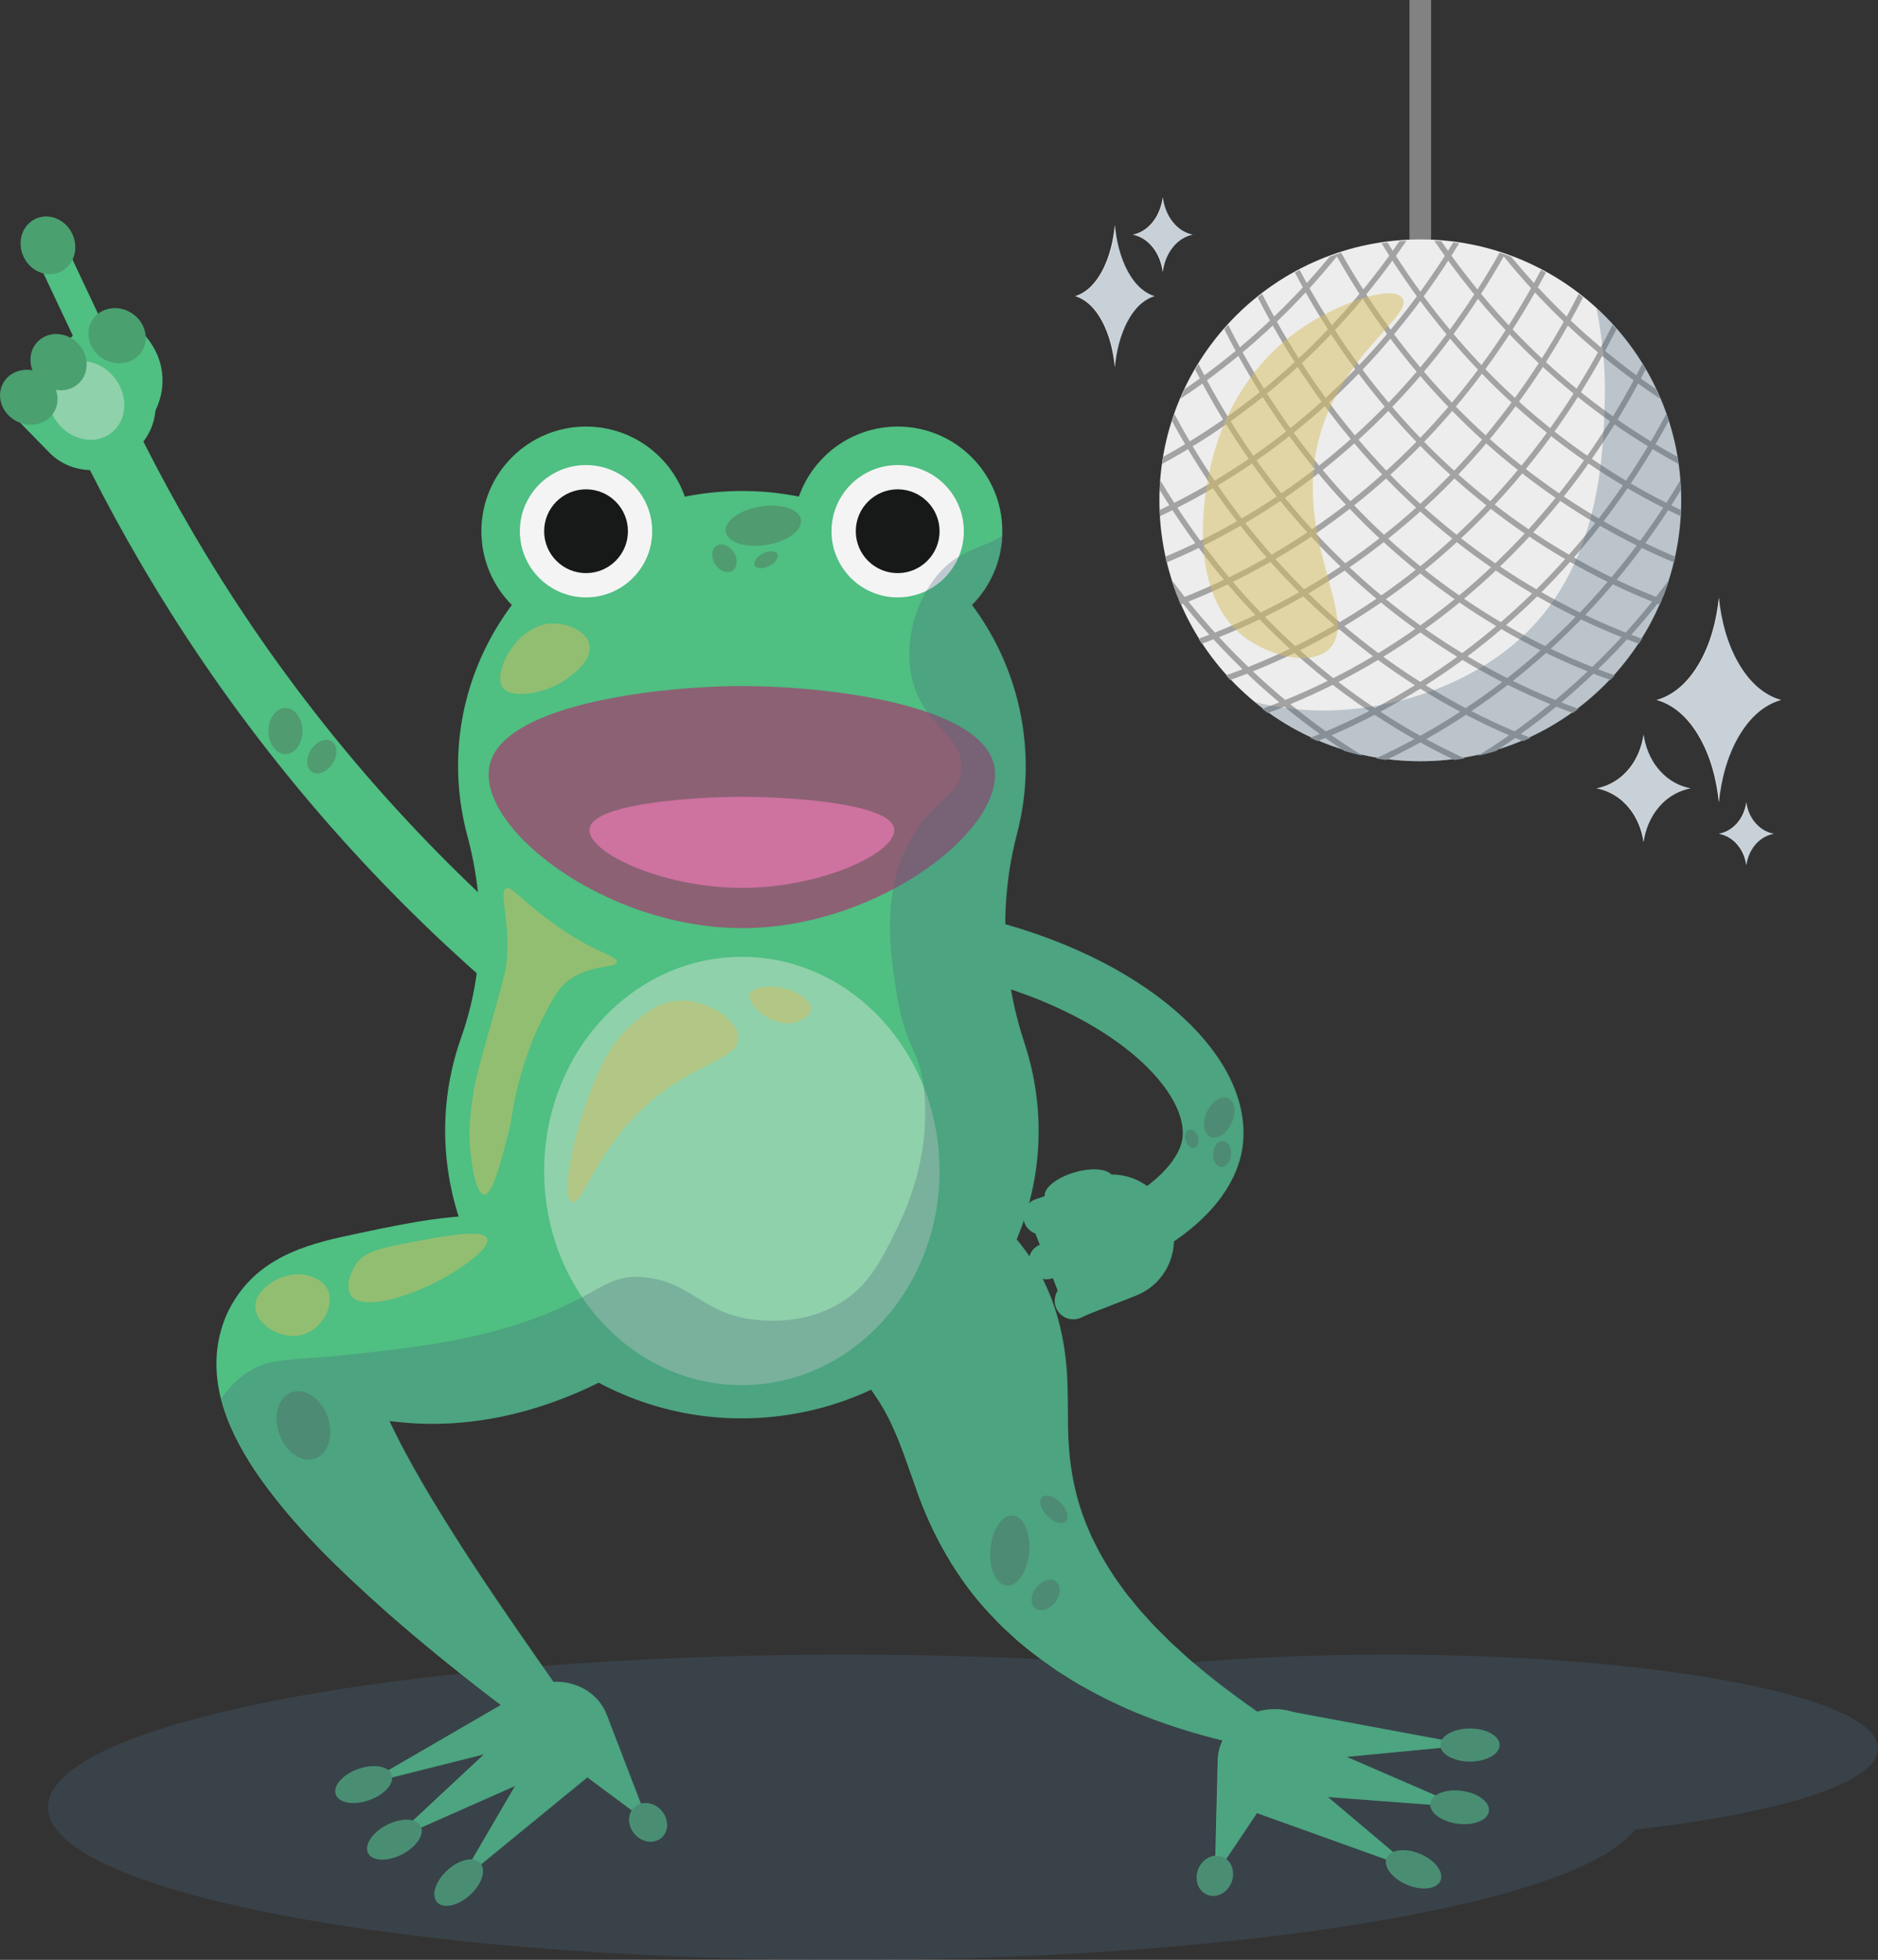
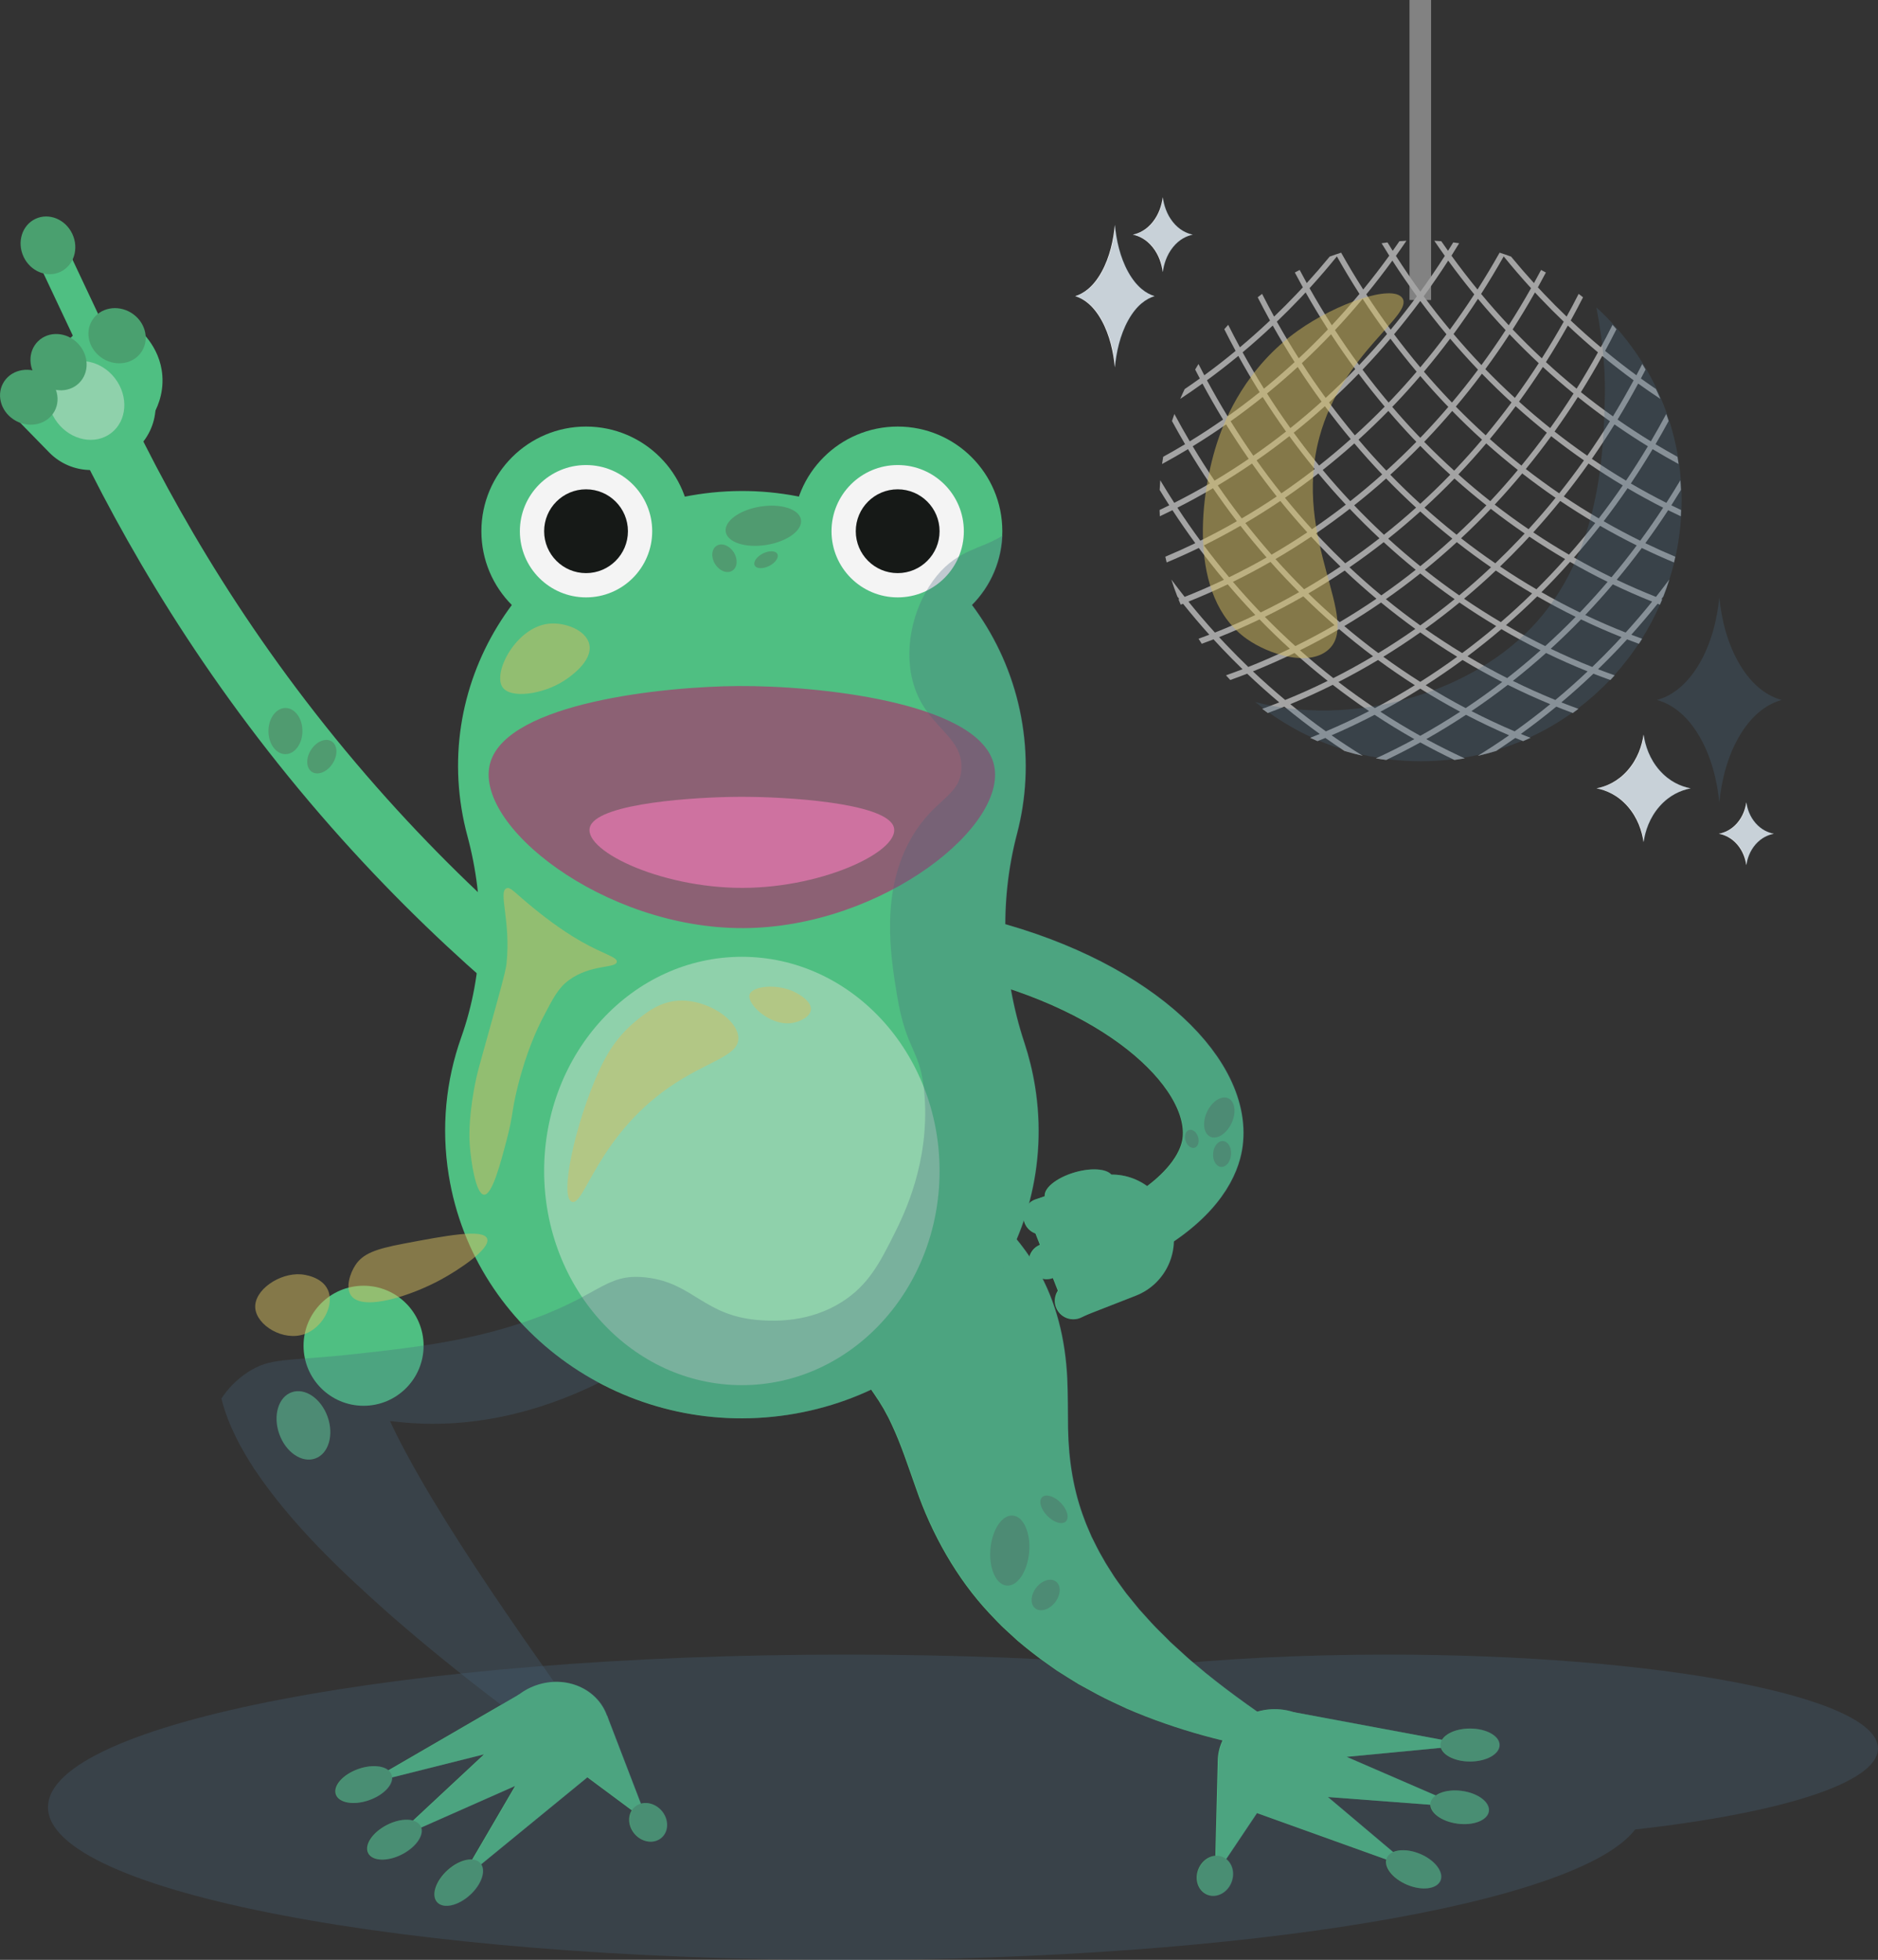
<svg xmlns="http://www.w3.org/2000/svg" viewBox="0 0 1225.85 1279.21">
  <rect x="0" y="0" width="1225.85" height="1279.21" fill="#333333" stroke="none" />
  <defs>
    <style>.cls-1{fill:#f4f4f4;}.cls-2{fill:#fff;}.cls-3{fill:#8c6174;}.cls-4{fill:#8fd1ab;}.cls-5{isolation:isolate;}.cls-6{fill:#d6bf61;mix-blend-mode:soft-light;opacity:.5;}.cls-7{fill:#4aa06f;}.cls-8{fill:#828282;}.cls-9,.cls-10{opacity:.3;}.cls-10,.cls-11{fill:#48667c;}.cls-12{fill:#a3a3a3;}.cls-13{fill:#ce72a0;}.cls-14{fill:#161917;}.cls-15{fill:#4fbf82;}.cls-16{fill:none;stroke:#4fbf82;stroke-linecap:round;stroke-miterlimit:10;stroke-width:39.53px;}.cls-17{fill:#509b70;}.cls-18{fill:#ededed;}</style>
  </defs>
  <g class="cls-5">
    <g id="Layer_2">
      <g id="Layer_1-2">
        <g>
          <path class="cls-10" d="M1225.85,1141.21c0-33.84-143.36-61.26-320.2-61.26-55.91,0-108.47,2.74-154.21,7.56-61.41-4.87-128.74-7.56-199.36-7.56-287.61,0-520.76,44.61-520.76,99.64s233.15,99.64,520.76,99.64c261.84,0,478.53-36.97,515.26-85.12,94.83-10.64,158.51-30.34,158.51-52.89Z" />
          <g>
            <g>
              <path class="cls-16" d="M63.48,271.57c33.97,71.88,84.69,159.35,160.67,247.33,36.12,41.83,72.4,77.36,106.67,107.33" />
              <g>
                <rect class="cls-8" x="920.04" width="14.09" height="195.82" />
                <g>
-                   <circle class="cls-18" cx="927.08" cy="326.56" r="170.29" />
                  <path class="cls-12" d="M773.31,253.9c-1.02,2.13-1.99,4.28-2.92,6.46,4.89-3.23,9.73-6.56,14.5-10,4.29,7.96,8.78,15.79,13.46,23.48-7.13,4.97-14.38,9.71-21.75,14.23-3.46-5.88-6.81-11.84-10.04-17.88-.54,1.53-1.06,3.07-1.56,4.61,2.77,5.1,5.61,10.15,8.55,15.13-4.72,2.84-9.48,5.57-14.29,8.22-.27,1.56-.51,3.14-.74,4.72,5.71-3.1,11.36-6.34,16.94-9.7,4.55,7.61,9.3,15.08,14.22,22.4-7.62,4.46-15.36,8.67-23.2,12.63-3.13-4.85-6.17-9.78-9.14-14.75-.17,2.09-.29,4.2-.38,6.32,2.06,3.38,4.15,6.73,6.28,10.04-2.11,1.04-4.22,2.06-6.35,3.07,.04,1.37,.1,2.73,.18,4.09,2.76-1.3,5.51-2.61,8.24-3.97,4.79,7.33,9.77,14.52,14.91,21.54-6.46,3.11-12.98,6.05-19.57,8.82,.27,1.26,.56,2.51,.86,3.76,7.07-2.96,14.07-6.11,21-9.47,5.29,7.1,10.75,14.03,16.38,20.78-8.43,4.01-16.97,7.73-25.61,11.15-2.95-3.72-5.85-7.5-8.69-11.32,1.18,3.76,2.49,7.47,3.92,11.12,.41,.52,.81,1.06,1.23,1.58-.17,.07-.34,.13-.51,.19,.48,1.18,.97,2.34,1.47,3.51,.51-.2,1.02-.38,1.53-.58,5.54,6.92,11.26,13.66,17.14,20.2-2.34,.89-4.68,1.76-7.03,2.62,.69,1.1,1.38,2.2,2.1,3.29,2.57-.94,5.13-1.9,7.68-2.89,1.96,2.14,3.93,4.27,5.93,6.37,4.25,4.48,8.6,8.85,13.01,13.13-3.59,1.38-7.19,2.69-10.81,3.98,.92,1.03,1.85,2.04,2.8,3.05,3.69-1.32,7.38-2.68,11.04-4.11,6.8,6.48,13.78,12.72,20.94,18.74-3.68,1.45-7.39,2.85-11.11,4.19,1.21,.92,2.43,1.83,3.66,2.72,3.6-1.33,7.19-2.71,10.76-4.15,7.53,6.21,15.25,12.16,23.13,17.83-2.08,.86-4.17,1.7-6.27,2.52,1.59,.74,3.19,1.46,4.81,2.16,1.7-.69,3.4-1.37,5.09-2.08,4.12,2.91,8.28,5.74,12.48,8.49,3.93,1.19,7.92,2.25,11.96,3.16-6.9-4.26-13.7-8.71-20.39-13.37,9.51-4.1,18.89-8.57,28.12-13.38,8.48,5.6,17.13,10.9,25.93,15.87-8.24,4.48-16.62,8.66-25.1,12.57,2.23,.38,4.48,.73,6.74,1.02,7.51-3.59,14.93-7.4,22.25-11.43,7.32,4.04,14.74,7.84,22.25,11.43,2.26-.3,4.51-.64,6.74-1.02-8.48-3.91-16.86-8.09-25.1-12.57,8.8-4.97,17.45-10.27,25.93-15.87,9.23,4.81,18.61,9.27,28.12,13.38-6.68,4.66-13.48,9.11-20.39,13.37,4.04-.91,8.03-1.97,11.96-3.16,4.2-2.76,8.36-5.59,12.48-8.49,1.69,.71,3.39,1.4,5.09,2.08,1.62-.69,3.22-1.41,4.81-2.16-2.09-.82-4.18-1.66-6.27-2.52,7.88-5.68,15.6-11.62,23.13-17.83,3.57,1.43,7.16,2.81,10.76,4.15,1.23-.89,2.45-1.8,3.66-2.72-3.72-1.35-7.42-2.74-11.11-4.19,7.15-6.01,14.14-12.26,20.94-18.74,3.66,1.43,7.35,2.79,11.04,4.11,.95-1,1.88-2.02,2.8-3.05-3.62-1.28-7.22-2.59-10.81-3.98,4.42-4.28,8.76-8.66,13.01-13.13,2-2.1,3.97-4.23,5.93-6.37,2.55,.99,5.11,1.95,7.68,2.89,.71-1.09,1.41-2.18,2.1-3.29-2.35-.85-4.69-1.72-7.03-2.62,5.88-6.54,11.59-13.28,17.14-20.2,.51,.2,1.02,.38,1.53,.58,.5-1.16,.99-2.33,1.47-3.51-.17-.07-.34-.13-.51-.19,.41-.52,.82-1.05,1.23-1.58,1.43-3.65,2.74-7.36,3.92-11.12-2.85,3.82-5.74,7.6-8.69,11.32-8.64-3.42-17.18-7.15-25.61-11.15,5.63-6.75,11.1-13.68,16.38-20.78,6.92,3.36,13.93,6.51,21,9.47,.3-1.25,.58-2.5,.86-3.76-6.59-2.77-13.11-5.7-19.57-8.82,5.14-7.02,10.12-14.21,14.91-21.54,2.73,1.36,5.48,2.67,8.24,3.97,.08-1.36,.14-2.72,.18-4.09-2.12-1.01-4.24-2.03-6.35-3.07,2.13-3.32,4.22-6.67,6.28-10.04-.09-2.12-.21-4.22-.38-6.32-2.97,4.98-6.01,9.9-9.14,14.75-7.84-3.96-15.58-8.18-23.2-12.63,4.92-7.32,9.67-14.79,14.22-22.4,5.58,3.36,11.23,6.6,16.94,9.7-.23-1.58-.47-3.15-.74-4.72-4.81-2.65-9.57-5.38-14.29-8.22,2.93-4.99,5.78-10.03,8.55-15.13-.5-1.55-1.02-3.09-1.56-4.61-3.23,6.04-6.58,12-10.04,17.88-7.37-4.52-14.63-9.26-21.75-14.23,4.69-7.69,9.17-15.52,13.46-23.48,4.77,3.43,9.61,6.76,14.5,10-.93-2.18-1.9-4.33-2.92-6.46-3.29-2.24-6.56-4.52-9.8-6.85,1.03-1.95,2.05-3.9,3.05-5.86-.71-1.21-1.43-2.41-2.17-3.6-1.25,2.46-2.51,4.92-3.8,7.35-6.95-5.09-13.77-10.4-20.44-15.91,2.54-4.68,5-9.41,7.4-14.17-.84-.96-1.7-1.91-2.56-2.85-2.47,4.94-5.01,9.84-7.64,14.68-6.7-5.62-13.25-11.46-19.64-17.49,2.76-5,5.43-10.05,8.03-15.15-.95-.76-1.9-1.5-2.86-2.24-2.54,4.99-5.15,9.95-7.85,14.84-4.96-4.76-9.81-9.63-14.56-14.63-1.41-1.48-2.81-2.97-4.2-4.47,1.78-3.2,3.52-6.43,5.23-9.68-1.04-.57-2.09-1.13-3.15-1.68-1.52,2.87-3.06,5.74-4.63,8.58-5.11-5.62-10.1-11.39-14.96-17.29-2.46-.91-4.96-1.77-7.47-2.57-4.6,8.17-9.42,16.2-14.43,24.06-5.86-7.17-11.53-14.53-17-22.09,1.7-2.68,3.37-5.39,5.02-8.11-1.28-.19-2.57-.37-3.87-.54-1.12,1.84-2.26,3.67-3.4,5.49-1.48-2.08-2.94-4.18-4.39-6.28-1.52-.12-3.04-.22-4.57-.3,2.26,3.32,4.54,6.61,6.87,9.87-5.11,7.97-10.43,15.76-15.96,23.37-5.52-7.61-10.84-15.4-15.96-23.37,2.33-3.25,4.61-6.55,6.87-9.87-1.53,.08-3.05,.18-4.57,.3-1.45,2.11-2.91,4.2-4.39,6.28-1.15-1.82-2.28-3.65-3.4-5.49-1.29,.16-2.58,.34-3.87,.54,1.65,2.72,3.32,5.42,5.02,8.11-5.47,7.55-11.14,14.92-17,22.09-5.02-7.86-9.84-15.88-14.43-24.06-2.52,.8-5.01,1.66-7.47,2.57-4.86,5.9-9.85,11.68-14.96,17.29-1.57-2.84-3.11-5.7-4.63-8.58-1.05,.55-2.11,1.11-3.15,1.68,1.71,3.25,3.45,6.48,5.23,9.68-1.39,1.5-2.79,2.99-4.2,4.47-4.75,5-9.61,9.87-14.56,14.63-2.7-4.9-5.31-9.85-7.85-14.84-.96,.74-1.92,1.48-2.86,2.24,2.6,5.1,5.27,10.15,8.03,15.15-6.39,6.03-12.94,11.87-19.64,17.49-2.63-4.84-5.17-9.74-7.64-14.68-.86,.94-1.72,1.89-2.56,2.85,2.4,4.77,4.86,9.49,7.4,14.17-6.67,5.51-13.49,10.82-20.44,15.91-1.29-2.44-2.55-4.89-3.8-7.35-.74,1.19-1.46,2.39-2.17,3.6,1.01,1.96,2.02,3.92,3.05,5.86-3.24,2.33-6.51,4.62-9.8,6.85Zm5.21,37.4c7.39-4.53,14.66-9.29,21.8-14.28,4.74,7.64,9.67,15.14,14.78,22.47-7.31,4.98-14.75,9.72-22.31,14.23-4.94-7.32-9.7-14.8-14.26-22.42Zm172.26,57.72c-7.15-5.67-14.14-11.57-20.95-17.69,6.69-6.12,13.21-12.46,19.55-19.01,6.79,6.06,13.74,11.9,20.85,17.51-6.3,6.61-12.79,13.01-19.44,19.19Zm22.32-16.89s.01-.01,.02-.02c7.22,5.6,14.59,10.97,22.1,16.1-1.25,1.35-2.51,2.69-3.77,4.02-5.02,5.28-10.16,10.42-15.4,15.42-7.59-5.19-15.05-10.63-22.34-16.32,6.64-6.19,13.11-12.6,19.39-19.21Zm-25.09,19.44c-6.81,6.22-13.79,12.23-20.94,17.99-7.14-5.77-14.13-11.77-20.94-17.99,7.14-5.69,14.12-11.6,20.94-17.74,6.81,6.14,13.8,12.05,20.94,17.74Zm-44.64-2.55c-6.65-6.18-13.14-12.58-19.44-19.19,7.11-5.61,14.06-11.45,20.85-17.51,6.34,6.55,12.86,12.89,19.55,19.01-6.82,6.12-13.81,12.02-20.95,17.69Zm-2.93,2.32c-7.29,5.68-14.74,11.12-22.34,16.32-5.24-5.01-10.38-10.15-15.4-15.42-1.26-1.33-2.52-2.67-3.77-4.02,7.51-5.13,14.88-10.5,22.1-16.1,0,0,.01,.01,.02,.02,6.29,6.61,12.75,13.02,19.39,19.21Zm-44.06-5.92c-6.05-6.63-11.93-13.46-17.63-20.49,7.4-5.07,14.66-10.37,21.77-15.9,5.81,6.99,11.79,13.77,17.95,20.36-7.22,5.59-14.59,10.93-22.09,16.04Zm3.91,9.59c4.79,5.04,9.69,9.96,14.69,14.76-7.77,5.21-15.68,10.17-23.72,14.86-3.15-3.12-6.25-6.29-9.31-9.51-3.18-3.35-6.31-6.75-9.4-10.21,7.91-4.61,15.68-9.49,23.32-14.62,1.47,1.59,2.94,3.16,4.43,4.73Zm17.46,17.39c6.73,6.36,13.64,12.49,20.71,18.4-7.86,5.36-15.86,10.45-24.01,15.27-6.98-6.01-13.79-12.26-20.42-18.72,8.04-4.72,15.95-9.7,23.71-14.95Zm3.12-2.12c7.59-5.22,15.04-10.69,22.33-16.4,6.8,6.24,13.77,12.25,20.89,18.04-7.33,5.81-14.82,11.38-22.47,16.7-7.09-5.88-14.01-12-20.76-18.33Zm46.19,4.02c7.32,5.84,14.8,11.43,22.43,16.77-7.31,5.96-14.79,11.68-22.43,17.14-7.64-5.46-15.12-11.18-22.43-17.14,7.63-5.34,15.11-10.93,22.43-16.77Zm2.97-2.39c7.13-5.78,14.1-11.8,20.89-18.04,7.29,5.71,14.74,11.18,22.33,16.4-6.75,6.34-13.67,12.46-20.76,18.33-7.64-5.31-15.14-10.88-22.47-16.7Zm46.35,.48c7.76,5.24,15.67,10.23,23.71,14.95-6.63,6.46-13.44,12.71-20.42,18.72-8.15-4.82-16.16-9.91-24.01-15.27,7.07-5.9,13.98-12.04,20.71-18.4Zm2.78-2.63c5-4.8,9.9-9.72,14.69-14.76,1.49-1.56,2.96-3.14,4.43-4.73,7.64,5.12,15.41,10,23.32,14.62-3.09,3.46-6.22,6.86-9.4,10.21-3.06,3.22-6.17,6.39-9.31,9.51-8.04-4.68-15.95-9.64-23.72-14.86Zm18.6-24.35c-7.51-5.11-14.88-10.46-22.09-16.04,6.15-6.58,12.14-13.37,17.95-20.36,7.11,5.53,14.38,10.84,21.77,15.9-5.7,7.03-11.58,13.86-17.63,20.49Zm-1.79-39.27c5.7-6.97,11.22-14.12,16.56-21.45,6.99,5.49,14.12,10.76,21.39,15.81-5.21,7.34-10.61,14.51-16.18,21.5-7.39-5.05-14.65-10.34-21.76-15.86Zm-2.86-2.25c-7.03-5.55-13.91-11.32-20.63-17.32,5.79-6.96,11.41-14.1,16.84-21.43,6.63,5.98,13.43,11.74,20.37,17.29-5.34,7.33-10.87,14.49-16.58,21.46Zm-2.36,2.87c-5.82,6.99-11.81,13.77-17.98,20.35-7.1-5.59-14.05-11.42-20.84-17.46,.13-.14,.27-.28,.41-.42,6.09-6.4,12.01-13.02,17.77-19.82,6.72,6,13.61,11.79,20.65,17.35Zm-40.82-.32c-.24,.26-.49,.51-.73,.76-6.7-6.06-13.23-12.34-19.58-18.82,.65-.68,1.32-1.35,1.97-2.04,5.58-5.87,11.02-11.92,16.32-18.12,6.32,6.46,12.82,12.72,19.48,18.76-5.66,6.68-11.48,13.17-17.46,19.47Zm-3.3,3.42c-6.34,6.54-12.87,12.86-19.56,18.97-6.69-6.11-13.22-12.44-19.56-18.97,6.69-6.07,13.21-12.35,19.56-18.84,6.35,6.49,12.87,12.77,19.56,18.84Zm-41.69-2.66c-.24-.25-.49-.5-.73-.76-5.98-6.29-11.8-12.79-17.46-19.47,6.66-6.04,13.16-12.3,19.48-18.76,5.3,6.2,10.74,12.25,16.32,18.12,.65,.69,1.31,1.36,1.97,2.04-6.35,6.49-12.88,12.76-19.58,18.82Zm-3.14,2.03c.13,.14,.27,.28,.41,.42-6.78,6.04-13.73,11.86-20.84,17.46-6.17-6.58-12.17-13.36-17.98-20.35,7.04-5.56,13.92-11.35,20.65-17.35,5.76,6.8,11.68,13.42,17.77,19.82Zm-40.77-5.34c-5.71-6.97-11.24-14.12-16.58-21.46,6.94-5.55,13.74-11.31,20.37-17.29,5.43,7.33,11.05,14.48,16.84,21.43-6.72,5.99-13.6,11.77-20.63,17.32Zm-2.86,2.25c-7.11,5.52-14.37,10.8-21.76,15.86-5.57-6.99-10.97-14.16-16.18-21.5,7.27-5.04,14.4-10.32,21.39-15.81,5.33,7.33,10.86,14.48,16.56,21.45Zm-24.78,17.9c-7.48,5.02-15.1,9.81-22.84,14.34-5.4-7.01-10.62-14.2-15.66-21.54,7.58-4.53,15.03-9.29,22.35-14.29,5.2,7.34,10.59,14.51,16.14,21.5Zm2.34,2.93c5.69,7.03,11.56,13.87,17.59,20.52-7.64,5.1-15.42,9.95-23.32,14.54-5.88-6.69-11.59-13.58-17.13-20.65,7.75-4.55,15.37-9.36,22.86-14.4Zm3.81,50.92c2.77,2.92,5.58,5.78,8.42,8.62-8.23,4.7-16.59,9.12-25.07,13.24-.56-.59-1.13-1.17-1.7-1.76-5.61-5.9-11.08-11.98-16.41-18.22,8.29-4.06,16.47-8.41,24.52-13.02,3.36,3.78,6.76,7.49,10.23,11.14Zm11.2,11.36c6.61,6.48,13.4,12.74,20.35,18.78-8.39,4.86-16.93,9.42-25.58,13.68-6.8-6.15-13.42-12.52-19.87-19.11,8.49-4.16,16.86-8.62,25.1-13.35Zm23.37,21.39c7.21,6.15,14.6,12.04,22.14,17.7-8.5,5.06-17.14,9.82-25.93,14.26-7.43-5.8-14.69-11.87-21.77-18.16,8.65-4.3,17.18-8.9,25.56-13.79Zm3.37-2c8.14-4.85,16.15-9.97,23.99-15.37,7.29,5.98,14.76,11.72,22.37,17.21-7.9,5.54-15.95,10.81-24.15,15.79-7.57-5.62-14.98-11.5-22.22-17.63Zm49.59,4.14c7.88,5.57,15.93,10.87,24.11,15.89-7.87,5.74-15.92,11.2-24.11,16.38-8.19-5.18-16.24-10.64-24.11-16.38,8.19-5.02,16.23-10.32,24.11-15.89Zm3.22-2.3c7.62-5.49,15.08-11.22,22.37-17.21,7.85,5.39,15.86,10.51,23.99,15.37-7.24,6.12-14.65,12-22.22,17.63-8.2-4.98-16.25-10.25-24.15-15.79Zm49.74,.16c8.38,4.9,16.91,9.49,25.56,13.79-7.08,6.29-14.34,12.36-21.77,18.16-8.78-4.44-17.43-9.2-25.93-14.26,7.54-5.65,14.93-11.55,22.14-17.7Zm3.02-2.61c6.96-6.04,13.74-12.3,20.35-18.78,8.24,4.73,16.61,9.19,25.1,13.35-6.44,6.59-13.07,12.96-19.87,19.11-8.66-4.26-17.19-8.82-25.58-13.68Zm23.13-21.52c2.84-2.83,5.65-5.7,8.42-8.62,3.46-3.64,6.87-7.36,10.23-11.14,8.05,4.61,16.23,8.95,24.52,13.02-5.33,6.24-10.8,12.32-16.41,18.22-.56,.59-1.13,1.17-1.7,1.76-8.48-4.12-16.84-8.55-25.07-13.24Zm17.97-24.49c-7.91-4.59-15.69-9.43-23.32-14.54,6.03-6.64,11.9-13.48,17.59-20.52,7.49,5.04,15.11,9.85,22.86,14.4-5.53,7.07-11.24,13.96-17.13,20.65Zm-3.39-37.98c5.56-6.99,10.95-14.16,16.14-21.5,7.32,5,14.78,9.76,22.35,14.29-5.04,7.35-10.26,14.53-15.66,21.54-7.74-4.53-15.36-9.31-22.84-14.34Zm15.32-26.6c-7.26-5.03-14.38-10.29-21.36-15.77,5.26-7.35,10.34-14.86,15.22-22.54,6.84,5.49,13.83,10.76,20.95,15.82-4.75,7.65-9.68,15.15-14.81,22.49Zm-24.2-18.02c-6.94-5.54-13.72-11.3-20.35-17.27,5.38-7.37,10.57-14.92,15.56-22.63,6.52,5.98,13.21,11.76,20.04,17.33-4.89,7.68-9.97,15.21-15.25,22.57Zm-23.05-19.72c-6.6-6.04-13.04-12.3-19.29-18.76,5.45-7.41,10.72-15,15.78-22.76,6.19,6.49,12.55,12.78,19.08,18.87-4.99,7.72-10.18,15.27-15.56,22.65Zm-2.2,2.99c-5.44,7.34-11.06,14.49-16.86,21.45-6.66-6.04-13.16-12.29-19.48-18.75,5.86-6.96,11.54-14.12,17.03-21.47,6.27,6.46,12.71,12.71,19.31,18.76Zm-38.88,.07c-.67-.7-1.35-1.39-2.02-2.1-5.56-5.85-10.98-11.88-16.27-18.06,5.88-6.99,11.59-14.18,17.1-21.56,5.67,6.69,11.51,13.21,17.51,19.52,.23,.24,.47,.48,.7,.73-5.49,7.35-11.17,14.51-17.02,21.47Zm-4.43,.69c.68,.72,1.37,1.42,2.06,2.13-5.26,6.15-10.66,12.15-16.19,17.97-.7,.73-1.4,1.45-2.11,2.18-.7-.73-1.41-1.45-2.11-2.18-5.53-5.82-10.93-11.82-16.19-17.97,.68-.71,1.37-1.41,2.06-2.13,5.55-5.84,10.96-11.85,16.24-18.03,5.28,6.17,10.69,12.19,16.24,18.03Zm-34.89-2.79c-.67,.71-1.35,1.4-2.02,2.1-5.86-6.96-11.54-14.12-17.02-21.47,.23-.24,.47-.48,.7-.73,6-6.31,11.83-12.82,17.51-19.52,5.51,7.38,11.22,14.57,17.1,21.56-5.28,6.18-10.7,12.21-16.27,18.06Zm-4.57,4.74c-6.32,6.46-12.82,12.71-19.48,18.75-5.8-6.96-11.43-14.12-16.86-21.45,6.6-6.05,13.05-12.3,19.31-18.76,5.49,7.34,11.17,14.5,17.03,21.47Zm-38.54-5.7c-5.38-7.38-10.57-14.93-15.56-22.65,6.53-6.08,12.89-12.38,19.08-18.87,5.06,7.76,10.33,15.35,15.78,22.76-6.26,6.46-12.69,12.71-19.29,18.76Zm-2.69,2.45c-6.63,5.97-13.41,11.73-20.35,17.27-5.27-7.36-10.36-14.88-15.25-22.57,6.83-5.57,13.51-11.34,20.04-17.33,4.99,7.71,10.18,15.25,15.56,22.63Zm-23.19,19.52c-6.98,5.48-14.1,10.74-21.36,15.77-5.12-7.34-10.06-14.84-14.81-22.49,7.12-5.05,14.11-10.33,20.95-15.82,4.88,7.67,9.96,15.19,15.22,22.54Zm-70.89,49.7c7.85-3.98,15.6-8.22,23.23-12.69,5.02,7.34,10.22,14.52,15.59,21.53-7.84,4.5-15.79,8.74-23.86,12.71-5.17-7.02-10.16-14.21-14.97-21.55Zm17.26,24.63c8.08-4.01,16.05-8.27,23.9-12.8,5.51,7.07,11.2,13.97,17.06,20.67-8.04,4.58-16.2,8.89-24.48,12.92-5.66-6.75-11.16-13.68-16.47-20.79Zm-10.06,36.67c8.65-3.46,17.21-7.22,25.65-11.26,5.64,6.64,11.43,13.11,17.39,19.37,.2,.21,.41,.42,.62,.64-8.68,4.12-17.48,7.95-26.39,11.45-5.92-6.54-11.68-13.27-17.27-20.19Zm24.69,28.21c-1.58-1.66-3.14-3.33-4.69-5.02,8.92-3.55,17.73-7.41,26.42-11.58,6.41,6.6,13,12.99,19.77,19.17-8.92,4.29-17.97,8.25-27.12,11.88-4.89-4.7-9.68-9.52-14.37-14.45Zm17.41,17.33c9.16-3.68,18.21-7.68,27.13-12.01,7.05,6.31,14.27,12.39,21.66,18.22-9.12,4.5-18.37,8.66-27.74,12.46-7.19-5.98-14.22-12.21-21.06-18.67Zm47.63,39.14c-7.92-5.63-15.66-11.55-23.23-17.73,9.36-3.86,18.6-8.08,27.7-12.62,7.74,5.99,15.65,11.71,23.72,17.15-9.25,4.76-18.66,9.16-28.19,13.2Zm8.15-32.21c8.77-4.48,17.4-9.27,25.88-14.37,7.85,5.77,15.87,11.26,24.04,16.48-8.55,5.29-17.25,10.28-26.1,14.94-8.11-5.4-16.05-11.09-23.82-17.05Zm53.45,35.13c-8.83-4.92-17.52-10.16-26.03-15.72,8.82-4.71,17.51-9.73,26.03-15.06,8.52,5.33,17.21,10.35,26.03,15.06-8.52,5.55-17.2,10.8-26.03,15.72Zm29.63-18.08c-8.85-4.66-17.55-9.65-26.1-14.94,8.17-5.22,16.19-10.71,24.04-16.48,8.48,5.1,17.12,9.89,25.88,14.37-7.77,5.96-15.71,11.65-23.82,17.05Zm31.97,15.16c-9.53-4.04-18.93-8.45-28.19-13.2,8.07-5.44,15.98-11.16,23.72-17.15,9.1,4.55,18.34,8.76,27.7,12.62-7.57,6.17-15.32,12.09-23.23,17.73Zm26.58-20.47c-9.37-3.81-18.62-7.97-27.74-12.46,7.39-5.83,14.62-11.91,21.66-18.22,8.92,4.33,17.97,8.33,27.13,12.01-6.84,6.46-13.86,12.69-21.06,18.67Zm38.46-36c-4.69,4.93-9.49,9.75-14.37,14.45-9.16-3.63-18.21-7.59-27.12-11.88,6.76-6.17,13.36-12.56,19.77-19.17,8.69,4.17,17.51,8.03,26.42,11.58-1.55,1.69-3.12,3.36-4.69,5.02Zm24.69-28.21c-5.58,6.92-11.34,13.65-17.27,20.19-8.91-3.5-17.7-7.33-26.39-11.45,.2-.21,.41-.42,.62-.64,5.95-6.26,11.75-12.73,17.39-19.37,8.44,4.05,17,7.8,25.65,11.26Zm-26.53-15.88c-8.28-4.03-16.44-8.34-24.48-12.92,5.86-6.7,11.54-13.6,17.06-20.67,7.85,4.52,15.82,8.79,23.9,12.8-5.32,7.11-10.81,14.04-16.47,20.79Zm33.73-45.42c-4.81,7.34-9.81,14.52-14.97,21.55-8.07-3.98-16.02-8.22-23.86-12.71,5.37-7.01,10.58-14.19,15.59-21.53,7.63,4.48,15.38,8.71,23.23,12.69Zm-9.97-40.08c-4.57,7.62-9.33,15.1-14.26,22.42-7.56-4.51-15-9.25-22.31-14.23,5.11-7.33,10.04-14.83,14.78-22.47,7.14,4.98,14.41,9.74,21.8,14.28Zm-29.78-58.98c6.69,5.51,13.52,10.83,20.48,15.92-4.3,7.98-8.79,15.83-13.49,23.53-7.11-5.04-14.09-10.31-20.92-15.79,4.84-7.74,9.49-15.63,13.93-23.66Zm-22.46-19.81c6.4,6.03,12.96,11.86,19.66,17.48-4.44,8.05-9.09,15.96-13.94,23.71-6.82-5.56-13.5-11.34-20.02-17.33,4.97-7.8,9.74-15.76,14.29-23.86Zm-21.47-21.63c1.22,1.31,2.44,2.62,3.66,3.91,4.93,5.19,9.98,10.24,15.13,15.18-4.55,8.13-9.33,16.11-14.3,23.93-6.52-6.09-12.87-12.38-19.05-18.87,5.06-7.89,9.92-15.94,14.56-24.14Zm-20.4-23.51c5.77,7.12,11.73,14.03,17.85,20.74-4.63,8.22-9.49,16.3-14.55,24.2-6.19-6.61-12.21-13.43-18.04-20.46,5.13-8,10.05-16.17,14.74-24.49Zm-16.81,27.69c5.84,7.01,11.87,13.83,18.06,20.43-5.06,7.78-10.33,15.38-15.79,22.81-.17-.18-.34-.35-.5-.52-6.06-6.38-11.96-12.97-17.69-19.74,5.5-7.48,10.82-15.15,15.92-22.98Zm-19.42-24.95c5.48,7.54,11.16,14.88,17.02,22.04-5.1,7.85-10.41,15.53-15.92,23.04-5.88-7.06-11.57-14.33-17.08-21.78,5.53-7.58,10.86-15.35,15.97-23.29Zm-1.12,48.09c-5.51,7.38-11.21,14.58-17.1,21.58-5.88-7-11.59-14.19-17.1-21.58,5.88-7.05,11.59-14.3,17.1-21.74,5.51,7.44,11.21,14.69,17.1,21.74Zm-35.31-48.09c5.12,7.94,10.45,15.7,15.97,23.29-5.5,7.45-11.2,14.72-17.08,21.78-5.51-7.5-10.82-15.18-15.92-23.04,5.86-7.15,11.54-14.5,17.02-22.04Zm-3.5,47.92c-5.73,6.77-11.63,13.36-17.69,19.74-.17,.18-.34,.35-.5,.52-5.46-7.43-10.73-15.04-15.79-22.81,6.19-6.6,12.22-13.41,18.06-20.43,5.1,7.83,10.42,15.5,15.92,22.98Zm-32.73-50.67c4.69,8.32,9.61,16.49,14.74,24.49-5.83,7.03-11.85,13.85-18.04,20.46-5.06-7.91-9.92-15.98-14.55-24.2,6.13-6.71,12.08-13.63,17.85-20.74Zm-24.06,27.42c1.23-1.29,2.45-2.6,3.66-3.91,4.64,8.2,9.49,16.25,14.56,24.14-6.18,6.49-12.53,12.79-19.05,18.87-4.97-7.82-9.75-15.8-14.3-23.93,5.15-4.93,10.2-9.99,15.13-15.18Zm-17.81,17.72c4.55,8.1,9.33,16.06,14.29,23.86-6.52,5.98-13.19,11.76-20.02,17.33-4.85-7.75-9.5-15.66-13.94-23.71,6.71-5.62,13.26-11.45,19.66-17.48Zm-22.46,19.81c4.44,8.03,9.08,15.92,13.93,23.66-6.83,5.48-13.81,10.75-20.92,15.79-4.7-7.7-9.19-15.55-13.49-23.53,6.96-5.1,13.79-10.41,20.48-15.92Z" />
                </g>
                <g>
                  <path class="cls-2" d="M1072.83,479.47c-1.07,7.26-3.85,15.83-10.35,23.26-6.5,7.43-13.99,10.6-20.35,11.83,6.35,1.23,13.85,4.4,20.35,11.83,6.5,7.43,9.27,16,10.35,23.26,1.07-7.26,3.85-15.83,10.35-23.26,6.5-7.43,13.99-10.6,20.35-11.83-6.35-1.23-13.85-4.4-20.35-11.83-6.5-7.43-9.27-16-10.35-23.26Z" />
                  <path class="cls-2" d="M1139.9,523.7c-.63,4.24-2.25,9.24-6.04,13.58-3.8,4.34-8.17,6.19-11.88,6.91,3.71,.72,8.08,2.57,11.88,6.91,3.8,4.34,5.41,9.34,6.04,13.58,.63-4.24,2.25-9.24,6.04-13.58,3.8-4.34,8.17-6.19,11.88-6.91-3.71-.72-8.08-2.57-11.88-6.91-3.8-4.34-5.41-9.34-6.04-13.58Z" />
-                   <path class="cls-2" d="M1121.98,390.05c-1.42,13.83-5.1,30.14-13.72,44.29-8.62,14.15-18.55,20.19-26.97,22.53,8.42,2.34,18.36,8.38,26.97,22.53,8.62,14.15,12.3,30.46,13.72,44.29,1.42-13.83,5.1-30.14,13.72-44.29,8.62-14.15,18.55-20.19,26.97-22.53-8.42-2.34-18.36-8.38-26.97-22.53-8.62-14.15-12.3-30.46-13.72-44.29Z" />
                </g>
                <g>
                  <path class="cls-2" d="M758.99,177.58c.68-5.05,2.45-11.01,6.59-16.19,4.14-5.17,8.9-7.38,12.95-8.23-4.04-.85-8.81-3.06-12.95-8.23-4.14-5.17-5.9-11.13-6.59-16.19-.68,5.05-2.45,11.01-6.59,16.19-4.14,5.17-8.9,7.38-12.95,8.23,4.04,.85,8.81,3.06,12.95,8.23,4.14,5.17,5.9,11.13,6.59,16.19Z" />
                  <path class="cls-2" d="M727.71,239.79c.91-9.62,3.25-20.97,8.73-30.82,5.48-9.85,11.8-14.05,17.16-15.68-5.36-1.63-11.68-5.83-17.16-15.68-5.48-9.85-7.82-21.2-8.73-30.82-.91,9.62-3.25,20.97-8.73,30.82-5.48,9.85-11.8,14.05-17.16,15.68,5.36,1.63,11.68,5.83,17.16,15.68,5.48,9.85,7.82,21.2,8.73,30.82Z" />
                </g>
              </g>
              <path class="cls-16" d="M632.81,617.57c104.13,24.4,164.59,83.1,158.67,128-1.01,7.66-5.92,29.82-42.67,52.44" />
-               <path class="cls-15" d="M494.05,809.64c-22.65,40.83-61.27,71.9-102.52,92.47-40.95,20.43-86.08,30.95-131.76,26-9.2-.92-19.63-2.14-28.75-3.65-.71-.15-2.51-.45-2.92-.83-.61-.45-.17-1,2.19-2.63,1.61-1.08,3.12-2.28,4.53-3.64,6.13-5.44,10.72-14.39,10.15-21.7-.04-.84-.16-1.83-.74-2.45-.08,.06-.15,.11-.27,.17-.21,.08-.13,.18-.18,.43-.1,.54-.23,.93-.14,1.57-.04,1.11,.19,2.47,.37,3.62,.17,1.4,.71,3.17,.99,4.56,.53,1.64,1.01,3.56,1.59,5.19,3.22,9.39,7.34,18.5,11.79,27.4,6.91,13.9,15.13,28.27,23.15,41.7,34.86,57.91,74.88,112.43,113.4,168.07,3.97,5.76-2.83,13.2-9.03,9.16-45.88-31.15-90.05-64.89-131.87-101.38-32.1-28.53-63.85-58.53-88.09-94.48-9.17-13.98-17.24-29.13-21.5-45.4-2.33-8.7-3.42-17.78-3.11-26.81,.35-10.08,2.67-20.03,6.74-29.28,14.93-32.17,43.48-43.52,75.21-50.41,15.75-3.45,33.37-7.21,49.07-9.86,20.84-3.59,41.57-4.8,62.74-5.06,28.86-.56,57.49-.51,86.71,.54,14.24,.54,28.6,1.27,42.99,2.51,7.55,.7,15.24,1.38,23.44,2.74,5.27,.71,8.37,6.81,5.81,11.48h0Z" />
              <g>
                <ellipse class="cls-15" cx="361.23" cy="1132.22" rx="37.17" ry="34.18" transform="translate(-358.12 186.2) rotate(-19.55)" />
                <polygon class="cls-15" points="237.5 1164.75 338.8 1105.97 358.8 1141.71 396.25 1119.78 423.01 1189.49 383.4 1160.06 299.35 1228.88 336.25 1165.69 255.47 1201.44 315.97 1145.05 237.5 1164.75" />
                <ellipse class="cls-7" cx="237.5" cy="1164.75" rx="19.28" ry="10.76" transform="translate(-376.16 146.67) rotate(-19.55)" />
                <ellipse class="cls-7" cx="257.5" cy="1200.72" rx="19.24" ry="10.78" transform="translate(-520.42 250.52) rotate(-27.2)" />
                <ellipse class="cls-7" cx="299.35" cy="1228.88" rx="19" ry="10.92" transform="translate(-749.42 521.89) rotate(-42.33)" />
                <ellipse class="cls-7" cx="423.01" cy="1189.49" rx="11.62" ry="13.32" transform="translate(-675.61 567.52) rotate(-40.91)" />
              </g>
              <path class="cls-15" d="M483.7,761.55c68.9-29.76,155.42,2.02,193.14,66.31,12.82,21.93,18.51,46.76,19.75,71.53,.44,9.18,.45,23.58,.53,32.93,.37,20.55,3.48,40.79,10.81,59.73,1.03,2.98,2.66,6.46,3.88,9.38,0,0,.67,1.58,.67,1.58,2.34,4.63,4.64,9.48,7.32,13.95,.88,1.65,2.61,4.59,3.68,6.18,0,0,3.93,6.17,3.93,6.17,1.29,1.99,2.96,4.13,4.31,6.04,1.01,1.39,3.3,4.66,4.5,6.03,1.06,1.3,6.11,7.45,7.24,8.9,2.07,2.29,5.82,6.46,7.83,8.68,3.98,4.4,8.42,8.42,12.55,12.73,0,0,1.48,1.36,1.48,1.36,2.54,2.32,6.56,5.98,8.98,8.19,3.78,3.47,8.68,7.28,12.53,10.62,17.15,13.95,35.75,26.95,54.99,39.77,5.67,3.79,2.46,12.95-4.61,11.98-34.27-5-69.39-14.39-101.64-28.33-6.34-3.01-12.77-5.83-18.97-9.16-2.99-1.67-9.69-5.23-12.52-6.82-3.69-2.24-10.65-6.61-14.32-8.95-1.13-.75-4.77-3.41-5.98-4.23-6.3-4.33-13.77-10.26-19.62-15.22-1.87-1.74-5.61-5.1-7.47-6.84-3.82-3.42-7.25-7.22-10.82-10.93-21.41-22.76-37.76-52.02-47.88-81.37-5.7-15.99-9.74-28.68-15.99-42.02,0,0-1.59-3.34-1.59-3.34l-.4-.83c-.96-1.73-2.26-4.19-3.19-5.92-1.46-2.23-2.87-4.94-4.37-6.96-1.53-2.5-3.57-5.16-5.13-7.64-6.34-8.88-11.1-17.41-16.25-27.64-7.91-15.07-16.9-29.73-27.59-44.71-6.43-9.2-12.88-17.68-19.77-26.86-5.78-7.59-11.58-15.23-17.3-23.09-2.06-2.87-4.2-5.76-6.25-9.01-2.74-4.24-1.03-10.07,3.55-12.18h0Z" />
              <g>
                <ellipse class="cls-15" cx="832.05" cy="1149.75" rx="37.17" ry="34.18" />
                <polygon class="cls-15" points="959.53 1138.99 844.4 1117.51 837.51 1157.88 794.88 1149.75 793 1224.4 820.47 1183.41 922.71 1220.12 866.79 1172.93 954.88 1179.58 878.99 1146.7 959.53 1138.99" />
                <ellipse class="cls-7" cx="959.53" cy="1138.99" rx="19.28" ry="10.76" />
                <ellipse class="cls-7" cx="952.73" cy="1179.58" rx="10.78" ry="19.24" transform="translate(-343.16 1966.84) rotate(-82.35)" />
                <ellipse class="cls-7" cx="922.71" cy="1220.12" rx="10.92" ry="19" transform="translate(-559.44 1598.69) rotate(-67.23)" />
                <ellipse class="cls-7" cx="793" cy="1224.4" rx="13.32" ry="11.62" transform="translate(-636.09 1517.15) rotate(-68.65)" />
              </g>
              <path class="cls-15" d="M675.56,709.01c-1.58-9.78-3.92-19.27-6.94-28.41-14.61-44.2-16.6-91.49-4.8-136.47,5.99-22.83,7.41-47.19,3.41-71.93-15.84-97.93-110.6-164.88-211.67-149.53-101.06,15.35-170.15,107.18-154.31,205.11,.98,6.06,2.26,12,3.83,17.81,11.71,43.4,10.98,89.21-4.07,131.64-9.92,27.97-13.15,58.64-8.09,89.9,16.56,102.39,115.64,172.39,221.3,156.34,105.66-16.05,177.9-112.06,161.34-214.45Z" />
              <g>
                <path class="cls-3" d="M648.34,497.47c12.31,40.48-72.61,107.87-162.86,108.32-91.43,.46-177.64-67.81-165.35-108.32,11.77-38.79,113.02-49.37,161.62-49.69,52.29-.35,154.65,10.45,166.59,49.69Z" />
                <path class="cls-13" d="M582.99,538.78c7.41,15.23-43.69,40.57-98,40.74-55.02,.17-106.89-25.51-99.5-40.74,7.08-14.59,68.01-18.57,97.26-18.69,31.47-.13,93.06,3.93,100.25,18.69Z" />
              </g>
              <ellipse class="cls-4" cx="484.24" cy="764.3" rx="129.06" ry="139.79" />
              <g>
                <g>
                  <circle class="cls-15" cx="585.95" cy="346.73" r="68.31" />
                  <circle class="cls-1" cx="585.95" cy="346.73" r="43.19" />
                  <circle class="cls-14" cx="585.95" cy="346.73" r="27.35" />
                </g>
                <g>
                  <circle class="cls-15" cx="382.53" cy="346.73" r="68.31" />
                  <circle class="cls-1" cx="382.53" cy="346.73" r="43.19" />
                  <circle class="cls-14" cx="382.53" cy="346.73" r="27.35" />
                </g>
              </g>
              <ellipse class="cls-17" cx="198.14" cy="930.31" rx="16.75" ry="22.95" transform="translate(-299.96 119.98) rotate(-19.55)" />
              <g>
                <ellipse class="cls-17" cx="659.11" cy="1012.02" rx="22.95" ry="12.68" transform="translate(-406.88 1579.72) rotate(-84.96)" />
                <ellipse class="cls-17" cx="687.99" cy="985.06" rx="6.12" ry="11.07" transform="translate(-492.9 763.31) rotate(-44.43)" />
                <ellipse class="cls-17" cx="682.55" cy="1040.99" rx="11.07" ry="7.79" transform="translate(-558.16 940.18) rotate(-52.1)" />
              </g>
              <g>
                <ellipse class="cls-17" cx="795.85" cy="729.32" rx="13.84" ry="8.81" transform="translate(-202.81 1139.15) rotate(-64.81)" />
                <ellipse class="cls-17" cx="797.65" cy="753.16" rx="8.46" ry="5.87" transform="translate(-15.97 1489.03) rotate(-85.48)" />
                <ellipse class="cls-17" cx="777.96" cy="743.31" rx="4.26" ry="6.06" transform="translate(-189.91 273.25) rotate(-17.79)" />
              </g>
              <g>
                <ellipse class="cls-17" cx="186.31" cy="477.16" rx="15.07" ry="11.09" transform="translate(-291.62 661.48) rotate(-89.76)" />
                <ellipse class="cls-17" cx="210.08" cy="493.86" rx="11.86" ry="8.34" transform="translate(-318.37 400.17) rotate(-56.9)" />
              </g>
              <g>
                <ellipse class="cls-17" cx="498.27" cy="343.16" rx="24.87" ry="12.68" transform="translate(-48.14 83.42) rotate(-9.13)" />
                <ellipse class="cls-17" cx="500.03" cy="365.33" rx="8.28" ry="4.55" transform="translate(-110.83 263.63) rotate(-26.7)" />
                <ellipse class="cls-17" cx="472.89" cy="364.32" rx="7.2" ry="9.61" transform="translate(-121.29 306.83) rotate(-32.08)" />
              </g>
              <g>
                <path class="cls-15" d="M56.79,223.7h5.43c21.12,0,38.27,17.15,38.27,38.27v34.78c0,4.92-4,8.92-8.92,8.92H27.44c-4.92,0-8.92-4-8.92-8.92v-34.78c0-21.12,17.15-38.27,38.27-38.27Z" transform="translate(287.02 412.45) rotate(135.67)" />
                <rect class="cls-15" x="36.41" y="156.93" width="20.99" height="72.51" transform="translate(171.72 347.91) rotate(154.76)" />
                <path class="cls-15" d="M79.62,265.95c6.65,1.83,13.31,3.67,19.96,5.5,2.22-3.7,7.39-13.44,6.38-26.41-1.51-19.51-15.77-30.73-18.16-32.55-4.84,5.27-9.68,10.54-14.53,15.81,2.21,2.2,6.79,7.37,8.77,15.44,2.65,10.84-1.18,19.62-2.42,22.2Z" />
                <ellipse class="cls-7" cx="76.41" cy="219.12" rx="17.57" ry="19.11" transform="translate(-150.16 168.95) rotate(-58.29)" />
                <ellipse class="cls-7" cx="31.31" cy="160.12" rx="17.57" ry="19.11" transform="translate(-65.3 28.65) rotate(-25.24)" />
                <ellipse class="cls-4" cx="56.27" cy="261.37" rx="23.71" ry="26.8" transform="translate(-147.16 87.89) rotate(-37.39)" />
                <ellipse class="cls-7" cx="38.21" cy="236.4" rx="17.57" ry="19.11" transform="translate(-154.31 93.98) rotate(-44.33)" />
                <ellipse class="cls-7" cx="18.78" cy="259.3" rx="17.57" ry="19.11" transform="translate(-218.62 153.34) rotate(-61.81)" />
              </g>
              <g>
                <path class="cls-15" d="M721.16,766.17h3.88c21.55,0,39.04,17.49,39.04,39.04v37.14c0,5.02-4.08,9.1-9.1,9.1h-63.77c-5.02,0-9.1-4.08-9.1-9.1v-37.14c0-21.55,17.49-39.04,39.04-39.04Z" transform="translate(1213 -159.2) rotate(68.64)" />
                <path class="cls-15" d="M669.78,779.56h23.65v15.7c0,6.53-5.3,11.82-11.82,11.82h0c-6.53,0-11.82-5.3-11.82-11.82v-15.7h0Z" transform="translate(1214.58 -106.62) rotate(71.3)" />
                <path class="cls-15" d="M686.27,840.69h24.14v6.93c0,6.66-5.41,12.07-12.07,12.07h0c-6.66,0-12.07-5.41-12.07-12.07v-6.93h0Z" transform="translate(1155.59 -150.52) rotate(63.96)" />
                <path class="cls-15" d="M673.22,809.1h23.31v15.37c0,6.43-5.22,11.66-11.66,11.66h0c-6.43,0-11.66-5.22-11.66-11.66v-15.37h0Z" transform="translate(1201.56 -114.83) rotate(68.64)" />
                <ellipse class="cls-15" cx="704.29" cy="774.87" rx="23.07" ry="10.1" transform="translate(-189.87 229.96) rotate(-16.37)" />
              </g>
              <circle class="cls-15" cx="237.32" cy="878.38" r="39.18" />
            </g>
            <g class="cls-9">
              <g>
                <path class="cls-11" d="M1083.48,502.73c-6.5-7.43-9.27-16-10.35-23.26-1.07,7.26-3.85,15.83-10.35,23.26-6.5,7.43-13.99,10.6-20.35,11.83,6.35,1.23,13.85,4.4,20.35,11.83,6.5,7.43,9.27,16,10.35,23.26,1.07-7.26,3.85-15.83,10.35-23.26,6.5-7.43,13.99-10.6,20.35-11.83-6.35-1.23-13.85-4.4-20.35-11.83Z" />
                <path class="cls-11" d="M1146.24,537.28c-3.8-4.34-5.41-9.34-6.04-13.58-.63,4.24-2.25,9.24-6.04,13.58-3.8,4.34-8.17,6.19-11.88,6.91,3.71,.72,8.08,2.57,11.88,6.91,3.8,4.34,5.41,9.34,6.04,13.58,.63-4.24,2.25-9.24,6.04-13.58,3.8-4.34,8.17-6.19,11.88-6.91-3.71-.72-8.08-2.57-11.88-6.91Z" />
                <path class="cls-11" d="M1135.99,479.41c8.62-14.15,18.55-20.19,26.97-22.53-8.42-2.34-18.36-8.38-26.97-22.53-8.62-14.15-12.3-30.46-13.72-44.29-1.42,13.83-5.1,30.14-13.72,44.29-8.62,14.15-18.55,20.19-26.97,22.53,8.42,2.34,18.36,8.38,26.97,22.53,8.62,14.15,12.3,30.46,13.72,44.29,1.42-13.83,5.1-30.14,13.72-44.29Z" />
                <path class="cls-11" d="M752.7,161.39c4.14,5.17,5.9,11.13,6.59,16.19,.68-5.05,2.45-11.01,6.59-16.19s8.91-7.38,12.95-8.23c-4.04-.85-8.81-3.06-12.95-8.23-4.14-5.17-5.9-11.13-6.59-16.19-.68,5.05-2.45,11.01-6.59,16.19-4.14,5.17-8.91,7.38-12.95,8.23,4.04,.85,8.81,3.06,12.95,8.23Z" />
                <path class="cls-11" d="M719.28,208.97c5.48,9.85,7.82,21.2,8.73,30.82,.91-9.62,3.25-20.97,8.73-30.82s11.8-14.05,17.16-15.68c-5.36-1.63-11.68-5.83-17.16-15.68-5.48-9.85-7.82-21.2-8.73-30.82-.91,9.62-3.25,20.97-8.73,30.82-5.48,9.85-11.8,14.05-17.16,15.68,5.36,1.63,11.68,5.83,17.16,15.68Z" />
              </g>
              <path class="cls-11" d="M959.83,1149.75c10.65,0,19.28-4.82,19.28-10.76s-8.63-10.76-19.28-10.76c-8.51,0-15.72,3.08-18.27,7.35l-96.86-18.07h0c-3.87-1.25-8.02-1.93-12.35-1.93-3.96,0-7.78,.58-11.36,1.63-11.72-8.21-23.07-16.6-33.85-25.36-3.86-3.33-8.75-7.15-12.53-10.62-2.42-2.21-6.44-5.87-8.98-8.19,0,0-1.48-1.36-1.48-1.36-4.12-4.31-8.57-8.33-12.55-12.73-2.01-2.22-5.76-6.39-7.83-8.68-1.13-1.45-6.18-7.6-7.24-8.9-1.19-1.37-3.48-4.64-4.5-6.03-1.36-1.91-3.02-4.05-4.31-6.04,0,0-3.93-6.17-3.93-6.17-1.07-1.59-2.8-4.53-3.68-6.18-2.68-4.47-4.99-9.32-7.32-13.95,0,0-.67-1.58-.67-1.58-1.22-2.92-2.85-6.4-3.88-9.38-7.32-18.94-10.44-39.18-10.81-59.73-.09-9.35-.1-23.75-.53-32.93-1.11-22.26-5.83-44.54-16.07-64.75,2.16,.5,4.49,.39,6.72-.44l3.26,8.34c-2.2,3.43-2.63,7.89-.7,11.82h0c2.93,5.99,10.16,8.47,16.15,5.55l3.97-1.94,31.46-12.3c15-5.87,24.36-20.14,24.79-35.35,33.1-22.53,42.77-46,44.9-62.16,3.91-29.63-12.02-61.35-44.84-89.31-28.16-23.99-65.94-43.04-110.07-55.62,.05-19.84,2.57-39.68,7.66-59.09,5.99-22.83,7.41-47.19,3.41-71.93-4.68-28.93-16.25-55.14-32.82-77.34,11.66-11.73,19.07-27.68,19.78-45.35-13.88,8.93-28.61,8.86-42.96,26.27-14.43,17.52-21.76,44.6-16,68,7.6,30.84,33.06,35.44,32,58-.85,17.98-17.21,19.12-32,44-21.25,35.75-14.22,78.39-10,104,6.26,37.97,15.8,34.62,18,66,3.03,43.18-13.15,76.38-20,90-9.04,17.99-16.57,32.96-34,44-21.19,13.42-43.52,12.47-52,12-38.27-2.13-44.31-24.5-76-28-27.28-3.02-29.59,12.8-82,30-37.24,12.22-72.09,16.05-108,20-45.19,4.97-54.84,1.96-70,12-7.45,4.93-12.91,10.82-17.02,17.08,.08,.31,.15,.63,.23,.95,4.26,16.27,12.33,31.42,21.5,45.4,24.24,35.96,55.99,65.96,88.09,94.48,23.59,20.59,47.94,40.3,72.91,59.16l-73.36,42.57c-3.84-3.17-11.66-3.66-19.68-.81-10.03,3.56-16.55,10.99-14.56,16.59s11.73,7.25,21.77,3.69c8.98-3.19,15.13-9.48,14.89-14.78l59.98-15.06-46.35,43.2c-4.52-1.28-11.1-.27-17.42,3.07-9.39,4.97-14.64,13.21-11.71,18.4,2.92,5.19,12.9,5.37,22.3,.4,8.76-4.64,13.91-12.11,12.19-17.31l61.28-27.12-28.09,48.11c-4.94-.36-11.53,2.47-16.96,7.76-7.51,7.31-9.95,16.51-5.45,20.56s14.24,1.39,21.75-5.92c6.82-6.64,9.44-14.83,6.49-19.31l69.41-56.83,29,21.54c-2.51,3.88-2.4,9.41,.71,14.03,4.1,6.09,11.86,8.27,17.33,4.88,5.47-3.39,6.58-11.08,2.48-17.17-3.45-5.13-9.5-7.47-14.59-6.06l-22.07-57.5c-5.08-14.29-19.5-22.8-35.01-22.04-27.59-39.33-54.96-78.76-79.72-119.9-8.02-13.43-16.23-27.8-23.14-41.7-1.42-2.85-2.81-5.72-4.14-8.61,1.88,.2,3.73,.4,5.53,.58,45.42,4.92,90.3-5.45,131.07-25.66,36.3,19.4,79.27,27.71,123.39,21.01,19.37-2.94,37.61-8.58,54.4-16.44,1.28,1.88,2.69,3.81,3.82,5.66,1.5,2.02,2.91,4.73,4.37,6.96,.93,1.73,2.23,4.2,3.19,5.92l.4,.83s1.59,3.34,1.59,3.34c6.25,13.34,10.3,26.04,15.99,42.02,10.12,29.34,26.47,58.61,47.88,81.37,3.57,3.71,7,7.51,10.82,10.93,1.86,1.74,5.6,5.1,7.47,6.84,5.85,4.95,13.32,10.88,19.62,15.22,1.21,.83,4.85,3.48,5.98,4.23,3.67,2.34,10.63,6.71,14.32,8.95,2.83,1.59,9.53,5.15,12.52,6.82,6.2,3.32,12.62,6.15,18.97,9.16,20.01,8.64,41.13,15.54,62.46,20.72-2.02,4.21-3.15,8.87-3.15,13.77l-1.55,61.58c-5.27,.37-10.18,4.61-11.72,10.6-1.83,7.11,1.79,13.98,8.08,15.35,6.29,1.37,12.87-3.29,14.69-10.4,1.38-5.39-.36-10.63-4.03-13.45l20.12-30.01,84.43,30.32c-1.28,5.21,3.93,12.05,12.58,16.02,9.52,4.38,19.58,3.61,22.47-1.7,2.89-5.32-2.49-13.17-12.01-17.55-6.89-3.16-14.04-3.63-18.58-1.64l-42.58-35.93,66.82,5.05c.12,5.47,7.47,10.8,17.28,12.23,10.51,1.54,19.86-1.97,20.88-7.84,1.02-5.87-6.68-11.88-17.19-13.41-7.07-1.04-13.61,.22-17.44,2.94l-58.14-25.19,61.56-5.89c1.55,5.08,9.45,8.95,18.98,8.95Zm-187.65-406.77c-.65,4.97-4.31,16.99-23.15,31.21-6.71-4.87-14.87-7.55-23.26-7.52-3.62-4.33-15.23-4.67-26.68-.64-10.56,3.72-17.42,9.91-16.78,14.66l-6.03,2.04c-1.65,.56-3.09,1.46-4.29,2.58,6.51-24.19,8.12-50.04,3.87-76.31-1.58-9.78-3.92-19.27-6.94-28.41-3.79-11.45-6.72-23.11-8.79-34.89,78.24,26.11,115.5,71.08,112.05,97.27Zm-99.93,77.13c-2.61-3.86-5.4-7.6-8.36-11.19,1.7-4.03,3.27-8.13,4.68-12.28,.09,.36,.19,.73,.31,1.09,1.21,3.58,3.97,6.19,7.28,7.36l2.9,7.41c-3.45,1.4-5.86,4.28-6.81,7.61Z" />
              <path class="cls-11" d="M1097.67,326.56c0-49.88-21.45-94.74-55.62-125.88,5.26,27.65,5.78,45.79,5.47,59.1-.76,33.48-2.34,102.45-48,150-43.12,44.9-119.56,64.43-180.12,48.46,1.75,1.44,3.53,2.84,5.33,4.21-.18,.06-.35,.13-.53,.2,1.21,.92,2.43,1.83,3.66,2.72,.18-.07,.36-.14,.54-.21,8.68,6.21,17.98,11.62,27.77,16.14-.23,.09-.46,.19-.69,.28,1.59,.74,3.19,1.46,4.81,2.16,.24-.1,.47-.2,.71-.29,4.95,2.1,10.02,3.96,15.2,5.59,.56,.37,1.11,.75,1.66,1.11,3.93,1.19,7.92,2.25,11.96,3.16-.51-.31-1.01-.63-1.51-.95,3.63,.85,7.3,1.58,11.01,2.2-.32,.15-.63,.3-.95,.45,2.23,.38,4.48,.73,6.74,1.02,.33-.16,.65-.32,.98-.48,6.97,.87,14.07,1.32,21.27,1.32s14.3-.45,21.27-1.32c.33,.16,.65,.32,.98,.48,2.26-.3,4.51-.64,6.74-1.02-.32-.15-.63-.3-.95-.45,3.71-.62,7.39-1.34,11.01-2.2-.5,.31-1.01,.63-1.51,.95,4.04-.91,8.03-1.97,11.96-3.16,.56-.37,1.11-.74,1.66-1.11,5.18-1.63,10.25-3.49,15.2-5.59,.24,.1,.47,.2,.71,.29,1.62-.69,3.22-1.41,4.81-2.16-.23-.09-.46-.19-.69-.28,9.79-4.51,19.09-9.92,27.77-16.14,.18,.07,.36,.14,.54,.21,1.23-.89,2.45-1.8,3.66-2.72-.18-.06-.35-.13-.53-.2,7.5-5.68,14.52-11.95,20.98-18.77,.14,.05,.28,.1,.42,.15,.95-1,1.88-2.02,2.8-3.05-.14-.05-.27-.1-.4-.15,5.81-6.43,11.12-13.31,15.9-20.57,.11,.04,.21,.08,.32,.12,.71-1.09,1.41-2.18,2.1-3.29-.1-.04-.2-.08-.3-.11,4.43-7.07,8.35-14.49,11.72-22.21,.08,.03,.15,.06,.23,.09,.5-1.16,.99-2.33,1.47-3.51-.07-.03-.14-.05-.21-.08,.14-.35,.28-.69,.42-1.04,.17-.22,.34-.43,.51-.65,1.43-3.65,2.74-7.36,3.92-11.12-.11,.15-.23,.3-.34,.45,1.23-3.83,2.33-7.71,3.29-11.65,.04,.02,.09,.04,.13,.06,.3-1.25,.58-2.5,.86-3.76-.04-.02-.08-.03-.12-.05,1.88-8.56,3.12-17.37,3.66-26.36,.01,0,.02,.01,.04,.02,.08-1.36,.14-2.72,.18-4.09,0,0-.01,0-.02-.01,.08-2.09,.13-4.19,.13-6.3Z" />
            </g>
            <path class="cls-6" d="M166.62,853.78c.92,11.29,18.31,21.97,32.27,16.95,11.71-4.21,19.7-18.99,15.06-28.95-4.06-8.72-16-9.89-17.33-10-14.22-1.18-30.95,10.33-30,22Z" />
            <path class="cls-6" d="M231.96,825.78c-3.44,5.24-6.67,14.71-2.67,20,7.79,10.32,39.31-.11,58.67-10.67,11.4-6.21,32.52-20.07,30-26.67-2.5-6.56-26.82-1.95-54.67,3.33-18.46,3.5-26.46,6.58-31.33,14Z" />
            <path class="cls-6" d="M330.62,579.78c-5.57,2.36,2.93,21.12,0,49.33-.47,4.54-4.31,18.36-12,46-5.67,20.39-7.39,25.63-9.33,36.67-3.57,20.28-2.91,31.89-2.67,35.33,.8,11.42,4.03,32.38,9.33,32.67,5.26,.29,10.58-19.86,14.67-35.33,4.54-17.2,3.17-18.68,7.33-35.33,5.87-23.5,13.08-38.43,16.67-45.33,6.59-12.67,9.89-19,16.67-24,14.41-10.63,30.84-7.59,31.33-12,.36-3.2-8.31-4.78-23.33-13.33-14.23-8.1-26.67-18.21-31.33-22-12.18-9.89-14.71-13.78-17.33-12.67Z" />
            <path class="cls-6" d="M327.96,448.45c-6.41-9.64,8.91-38.89,30-41.33,10.46-1.21,24.47,3.94,26.67,13.33,2.7,11.55-14.14,22.38-16.67,24-13.53,8.7-34.75,11.9-40,4Z" />
            <path class="cls-6" d="M414.72,666.7c-13.42,11.03-20.04,24.04-24.1,33.08-15.3,34.07-25.58,81.56-17.33,84.67,8.02,3.03,16.78-42.3,63.33-74.67,24.97-17.36,45.19-20.13,45.33-32,.15-11.99-20.27-25.53-38.67-24.67-12.77,.6-21.78,8.01-28.57,13.58Z" />
            <path class="cls-6" d="M489.29,649.12c-1.97,6.3,13.45,20.59,27.33,18.67,5.03-.7,12.13-3.84,12.67-8.67,.64-5.75-8.37-10.48-10-11.33-11.45-6.01-28.22-4.36-30,1.33Z" />
            <path class="cls-6" d="M847.29,215.78c-33.91,24.01-47.48,57.52-52,70.67-12.13,35.3-20.58,103.14,18.67,130.67,14.3,10.03,39.74,18.09,52.67,7.33,22.9-19.05-23.64-72.03-5.33-139.33,14.88-54.71,61.96-79.79,54-90.67-6.65-9.08-42.96,3.6-68,21.33Z" />
          </g>
        </g>
      </g>
    </g>
  </g>
</svg>